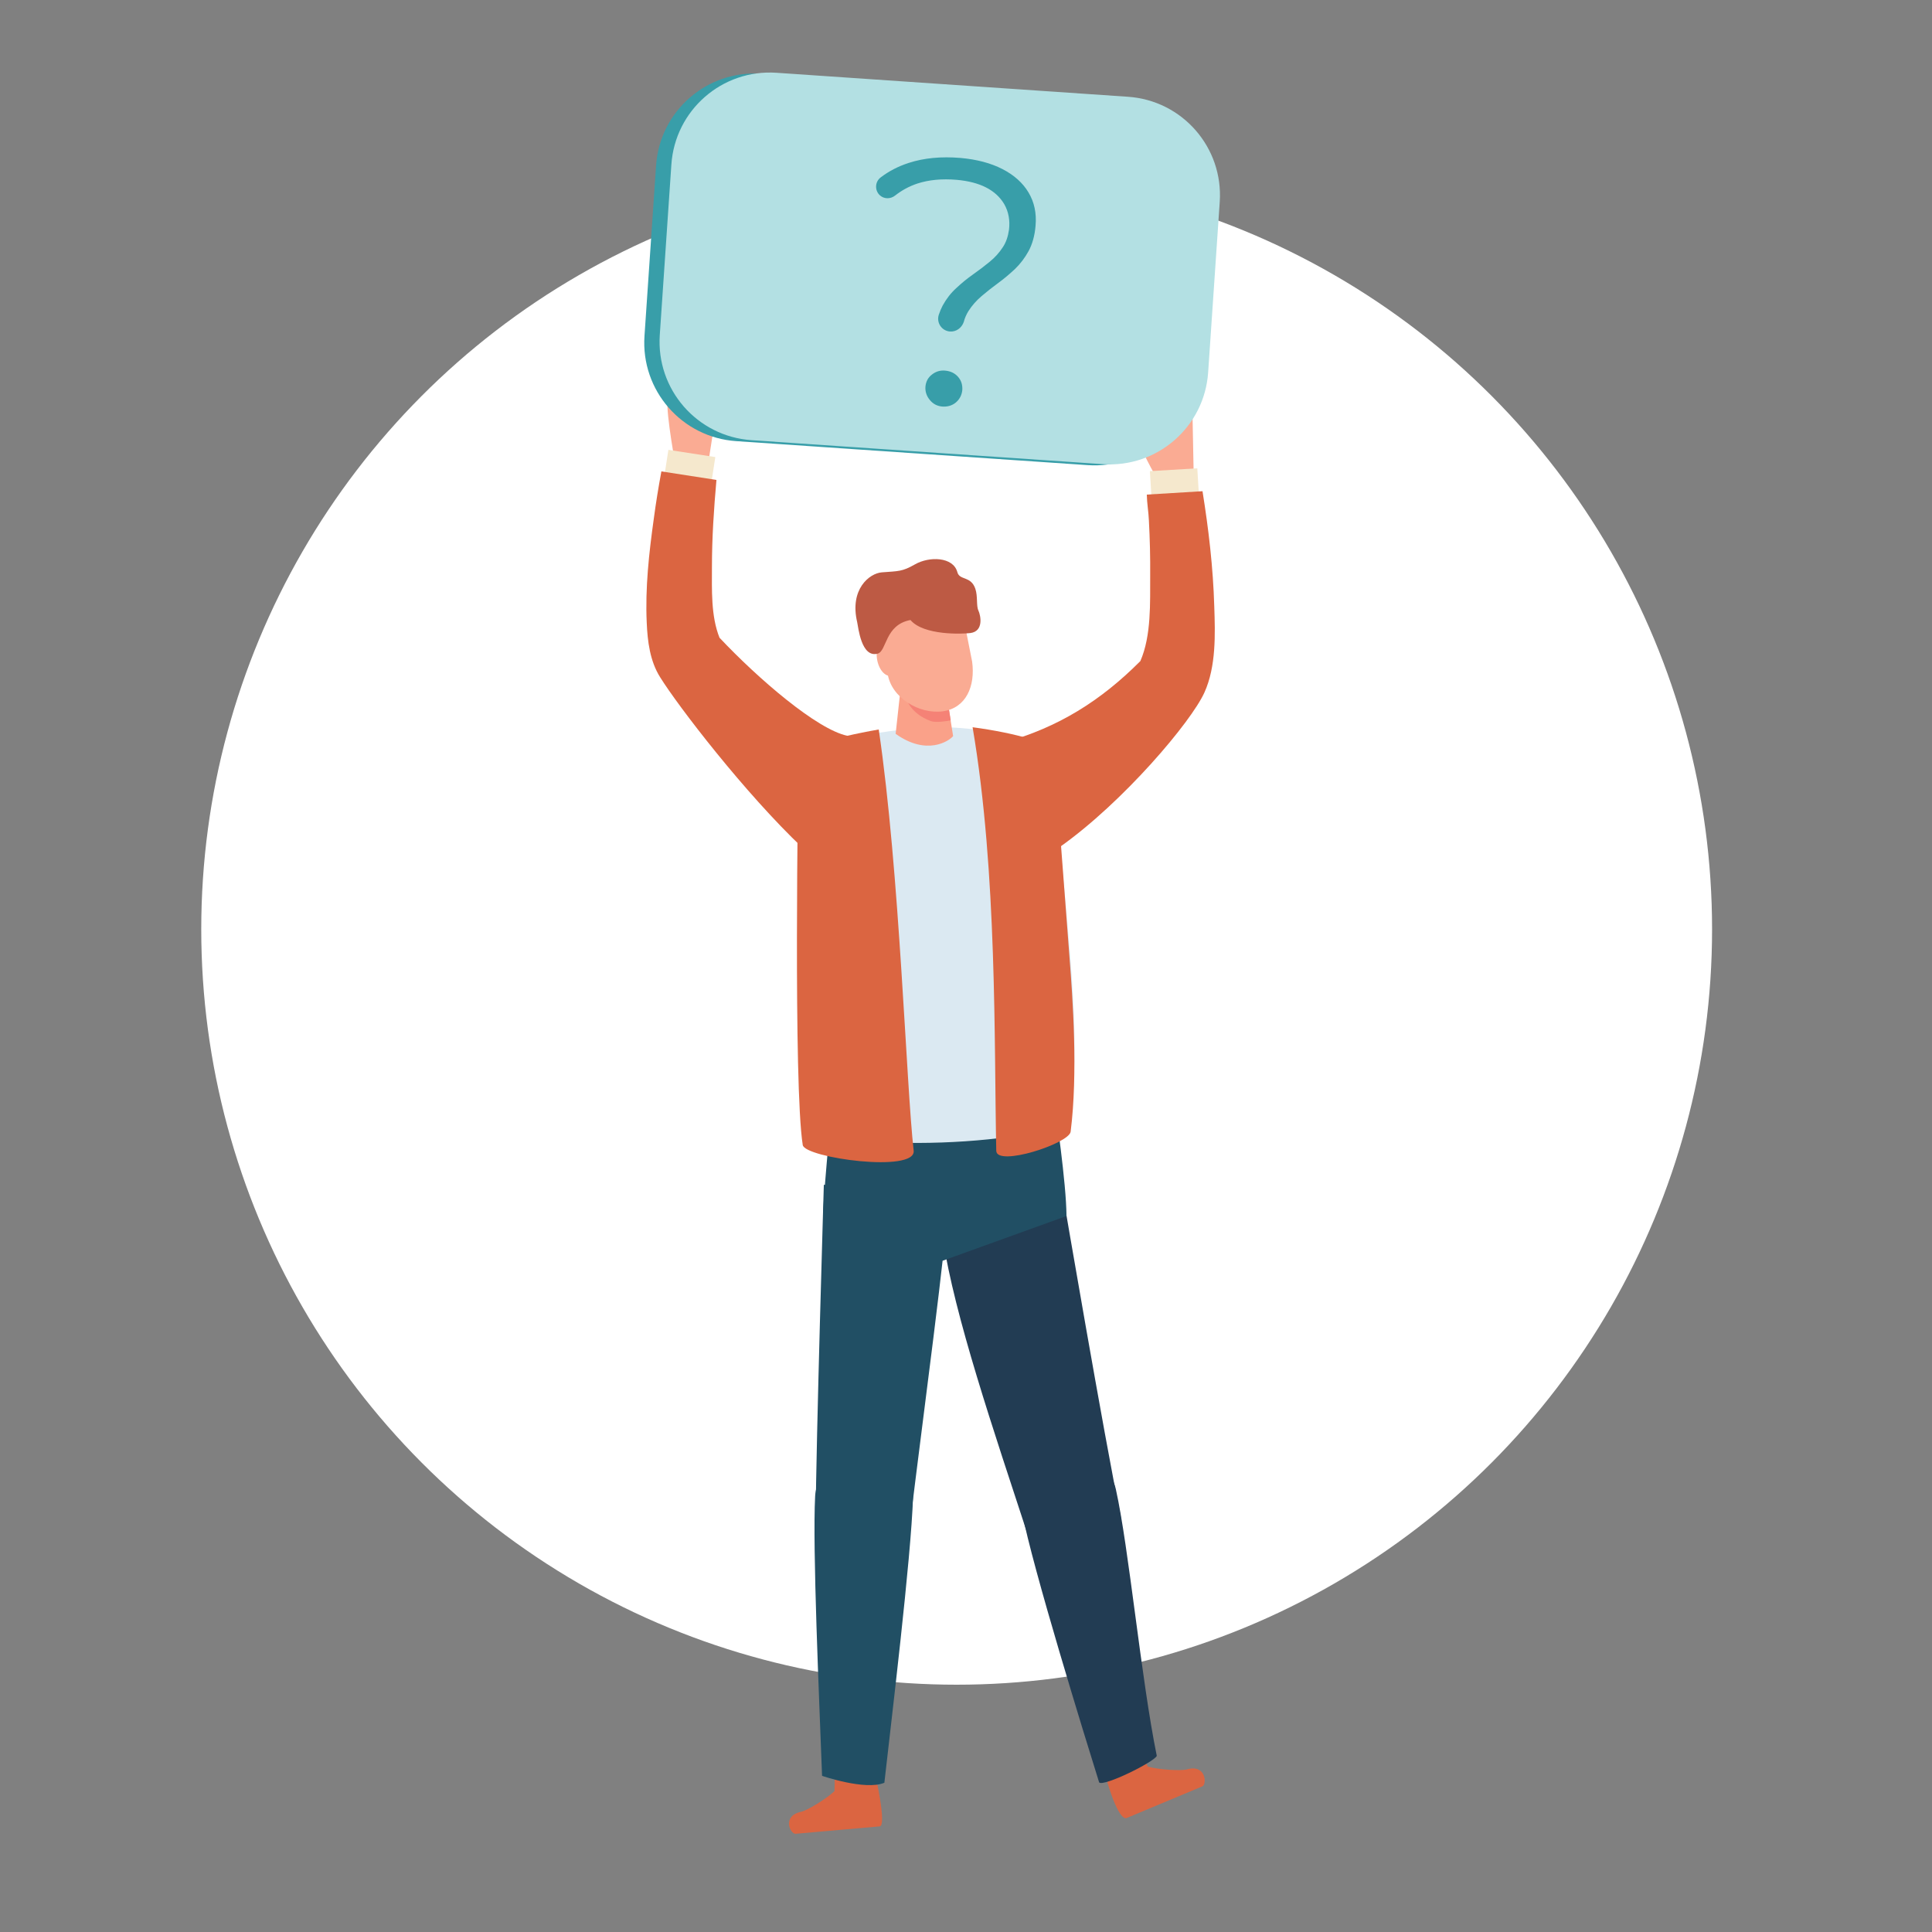
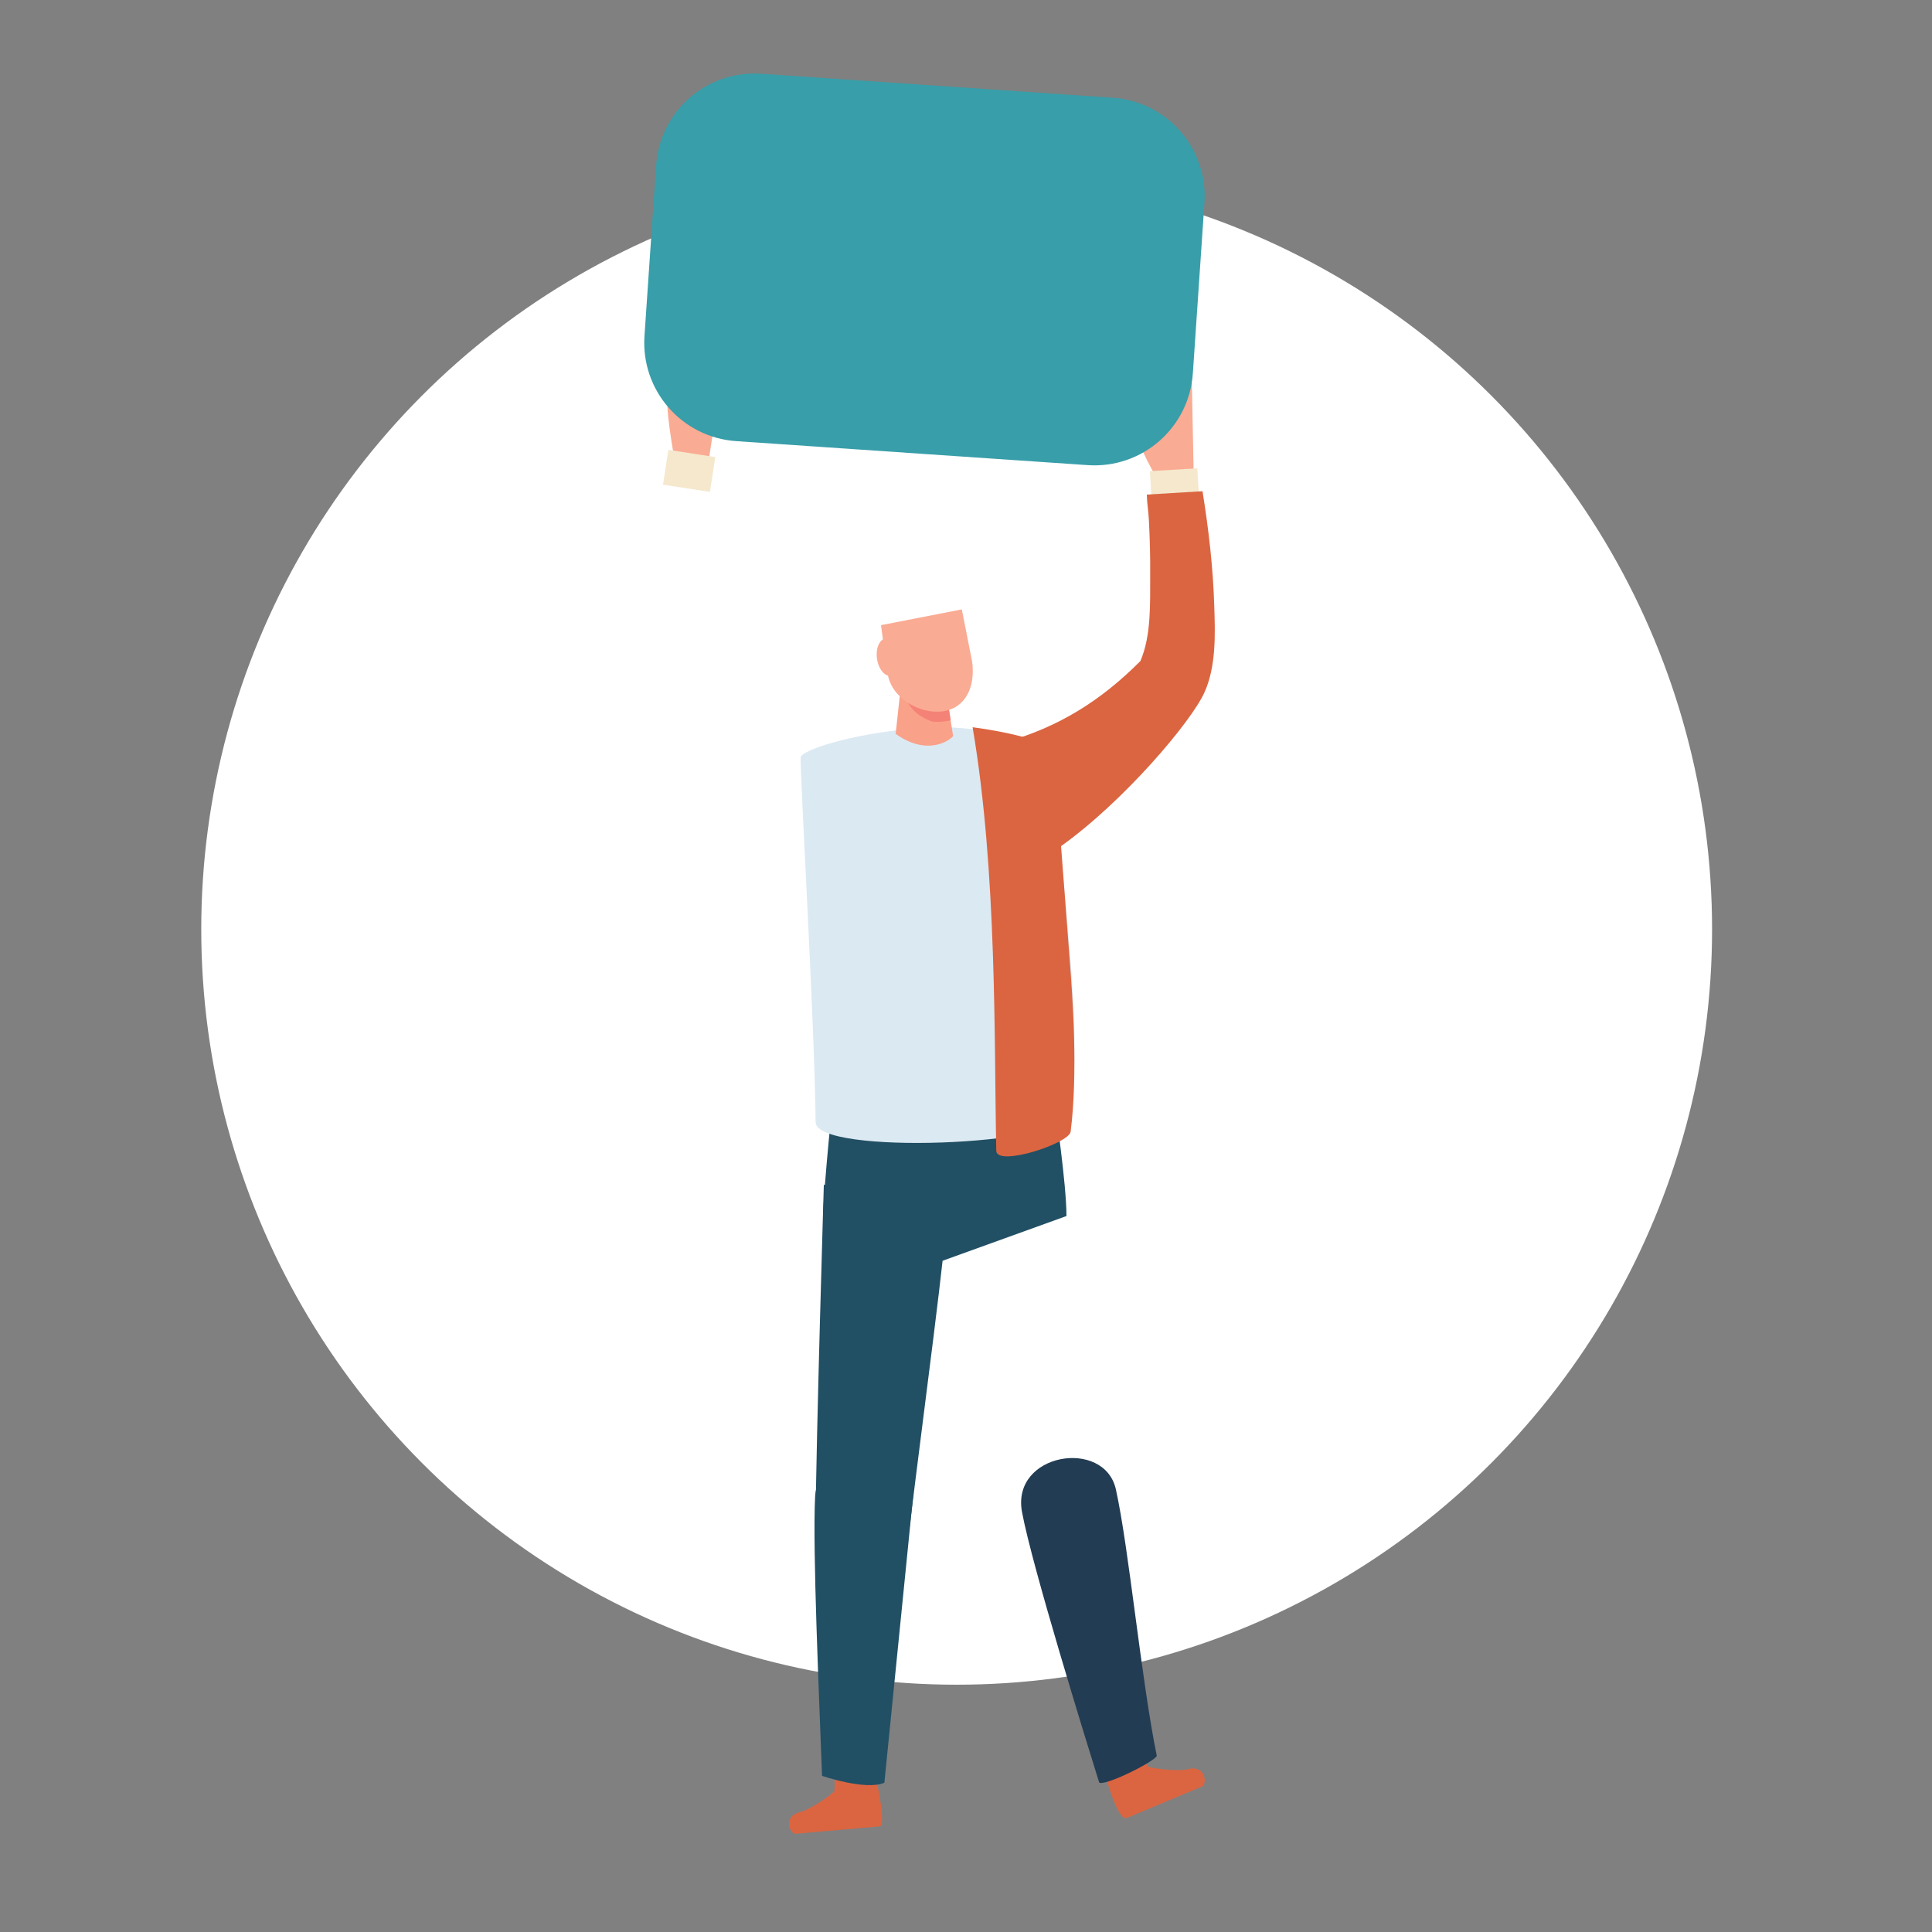
<svg xmlns="http://www.w3.org/2000/svg" version="1.1" id="Layer_1" x="0px" y="0px" viewBox="0 0 1200 1200" style="enable-background:new 0 0 1200 1200;" xml:space="preserve">
  <rect x="0" y="0" width="1200" height="1200" fill="#808080" stroke="none" />
  <style type="text/css">
	.st0{fill:#FFFFFF;}
	.st1{fill:#FAAB93;}
	.st2{fill:#F5E8CD;}
	.st3{fill:#DB6541;}
	.st4{fill:#223C53;}
	.st5{fill:#214F64;}
	.st6{fill:#DBE9F2;}
	.st7{fill:#FAA189;}
	.st8{fill:#F58276;}
	.st9{fill:#BD5A44;}
	.st10{fill:#389EA9;}
	.st11{fill:#B3E0E3;}
</style>
  <g>
    <circle class="st0" cx="594.2" cy="577.2" r="469.2" />
    <g>
      <path class="st1" d="M418.9,285c0,0-7-38.2-3.3-39.2c3.7-1,28.4,15.5,28.4,15.5l-3.8,24.4L418.9,285z" />
      <rect x="417.2" y="277.5" transform="matrix(0.152 -0.988 0.988 0.152 74.233 671.061)" class="st2" width="21.9" height="29.5" />
-       <path class="st3" d="M526.3,457c-18.8-3.9-55.4-35.4-79.4-60.9c-5.4-13.5-4.7-29.9-4.7-44c0-18,1.2-36,2.8-54l-34.2-5.3    c-1.8,9.7-3.4,19.5-4.7,29.3c-3,21.4-5.4,43.1-4.4,64.7c0.5,11.6,2,23.8,8.3,33.8c11.1,17.9,52.8,72.2,88.7,106.2    c12,11.3,24.2-11.7,33.4-25.3C540,489.9,540,459.9,526.3,457z" />
      <path class="st1" d="M719.3,298.4c0,0-14.6-24.8-11.2-26.5c3.4-1.7,32.2-34,32.2-34l1.1,56L719.3,298.4z" />
      <rect x="715" y="291.8" transform="matrix(0.998 -5.994701e-02 5.994701e-02 0.998 -16.84 44.291)" class="st2" width="29.5" height="21.9" />
      <path class="st3" d="M746.9,305.1l-34.6,2.1c0.1,5.4,1.1,11,1.3,16.1c0.6,11.4,0.9,22.8,0.8,34.2c-0.1,16.8,0.8,37.2-6.1,53.1    c-24.7,24.8-51.1,41.2-84.3,50.5c-10.2,2.9-9.6,34.1-7.1,44.4c4.7,19.6,25.1,32.1,41.5,20.5c39.4-27.9,81.5-77.7,89.7-95.9    c7.3-16.2,6.7-36.1,6.1-53.5C753.5,352.6,750.7,328.8,746.9,305.1z" />
      <path class="st3" d="M737.2,1099c-3.6,1-17.5,0.2-24.2-1.7l-3.7-6.7l-23.3,9.8c3.3,13.3,9.5,30.4,13.8,28.8l47.1-19.7    C749.6,1108.2,749.2,1095.6,737.2,1099z" />
-       <path class="st4" d="M660.5,743.8c0,0,25.4,148.8,35.4,197.1c4.7,22.7-51.6,30.6-56.4,15.9c-22.9-70-46.5-139-54-188.1    L660.5,743.8z" />
      <g>
        <path class="st4" d="M634.8,939.2c-6.9-36.8,51.2-46.1,58.3-14.1c8.1,36.5,15.7,118,25.4,165.5c-1.6,3.8-33,19.3-35.8,16.5     C674.4,1080.6,641,972.6,634.8,939.2z" />
      </g>
      <path class="st3" d="M497.7,1125.3c3.7-0.8,15.6-8,20.6-12.8l0.2-7.7l25.2-2.2c0,0,7.2,31.2,2.7,31.8l-52.3,4.6    C490.9,1139.2,485.4,1127.9,497.7,1125.3z" />
      <path class="st5" d="M511.2,753.8l74.2,29.3l77-27.8c0-20.1-7.1-67.7-7.1-67.7H516.8C516.8,687.6,512.5,728.6,511.2,753.8z" />
      <path class="st5" d="M511.7,735.9c0,0-4.8,158.5-5.1,207.8c-0.2,23.2,56.5,20,58.4,4.6c8.9-73.1,22.3-171.2,24.7-208.7    L511.7,735.9z" />
      <g>
        <g>
-           <path class="st5" d="M567.1,929.7c0.9-30.7-59.1-33.1-60.8-0.4c-1.7,32.1,2.5,125.2,4.3,173.7c0,0,26.9,9.3,38.7,4.3      C553.3,1071.4,566,967.1,567.1,929.7z" />
+           <path class="st5" d="M567.1,929.7c0.9-30.7-59.1-33.1-60.8-0.4c-1.7,32.1,2.5,125.2,4.3,173.7c0,0,26.9,9.3,38.7,4.3      z" />
        </g>
      </g>
      <path class="st6" d="M652.5,469.6c-0.9-6-39.3-21.1-83.1-17.3c-43.8,3.8-72.1,14.2-72.1,18.2c-0.1,17.3,8.7,166.2,9.3,226.5    c0.2,20.6,155.8,14.8,158.5-5.2c4.6-34.9,1.2-79-0.8-103.3C661.6,555.6,654.9,486.2,652.5,469.6z" />
-       <path class="st3" d="M545.8,453.1c-28.9,5-49.9,11.9-49.9,15.2c-0.1,18.1-3.2,205.5,2.7,242.9c1.3,8,70.4,17.5,68.9,3.5    C562.8,673.6,558.9,541.8,545.8,453.1z" />
      <path class="st3" d="M664.3,594.9c-2.7-34.5-8.1-111.3-10.5-128.6c-0.6-4.4-22.6-11-49.7-14.6c15.4,90.5,13.3,196.6,14.7,263.1    c0.2,10.1,45.3-4.5,46.2-11.9C669.6,666.5,666.3,620.3,664.3,594.9z" />
      <g>
        <path class="st1" d="M544.7,409.1c0.9,6.4,4.8,11.2,8.7,10.7c3.9-0.5,6.4-6.2,5.5-12.6c-0.9-6.4-4.8-11.2-8.7-10.7     C546.3,397,543.8,402.6,544.7,409.1z" />
        <path class="st7" d="M559.2,429.3l28.8,2.6l4,25.3c-2.5,3.1-16.4,12.4-35.7-1.4L559.2,429.3z" />
        <path class="st8" d="M578.2,447.9c3,1.1,10.3,0,12.3-0.5l-2.5-15.5l-25.4,0.9C562.6,432.8,564.4,442.8,578.2,447.9z" />
        <path class="st1" d="M597.4,378.5l6.4,32.4c2.1,15.2-3.7,28.9-18.2,30.9c-14.5,2-32.2-8.4-34.3-23.6l-4.1-29.9L597.4,378.5z" />
-         <path class="st9" d="M545.1,406c5.8-1.6,4.4-17.9,20.4-20.9c8.2,9.7,32.3,8.7,37.2,8.1c8.5-1.1,6.4-11,5-14     c-1.4-2.9-0.3-8.8-1.9-13.5c-2.8-8.2-9.8-5-11.2-10.4c-2.6-9.5-17.4-9.9-26.4-4.7c-7.9,4.5-10.1,4.1-20.5,4.9     c-7.7,0.6-20.1,10.5-15.3,30.9C533.1,389.5,534.9,408.7,545.1,406z" />
      </g>
      <g>
        <path class="st10" d="M400.3,208.7c-2.3,33.8,23.2,63,57,65.3l218.3,14.9c33.8,2.3,63-23.2,65.3-57l7.2-105.9     c2.3-33.8-23.2-63-57-65.3L472.8,45.8c-33.8-2.3-63,23.2-65.3,57L400.3,208.7z" />
-         <path class="st11" d="M409.8,208.1c-2.3,33.8,23.2,63,57,65.3l218.3,14.9c33.8,2.3,63-23.2,65.3-57l7.2-105.9     c2.3-33.8-23.2-63-57-65.3L482.3,45.2c-33.8-2.3-63,23.2-65.3,57L409.8,208.1z" />
        <g>
          <path class="st10" d="M590,205.9c-5.1-0.4-8.5-5.5-6.9-10.4c0.7-2.1,1.5-4,2.4-5.7c2.3-4.2,5.1-7.8,8.4-10.8      c3.3-3.1,6.7-5.9,10.4-8.5c3.7-2.6,7.1-5.2,10.4-7.9c3.3-2.7,6-5.7,8.2-9.1c2-3,3.2-6.6,3.8-10.8c0.7-5.6-0.2-11.2-3-16      c-5.2-8.7-15-13.7-29.4-15c-9.3-0.8-17.4,0-24.5,2.3c-5.1,1.7-9.7,4.2-13.9,7.5c-2.8,2.2-6.8,2.2-9.4-0.2v0      c-3.3-3-3.1-8.4,0.5-11.1c5.1-3.9,10.9-6.9,17.4-9c9.5-3.1,20.2-4.1,32.2-3.1c10.1,0.9,18.8,3.2,26,6.9      c7.2,3.7,12.6,8.5,16.2,14.5c3.6,6,5.1,12.9,4.4,20.7c-0.5,6.2-2,11.4-4.3,15.7c-2.3,4.2-5.1,7.9-8.4,11.1      c-3.3,3.1-6.7,6-10.4,8.7c-3.7,2.7-7.1,5.4-10.4,8.2c-3.3,2.8-6.1,6-8.3,9.5c-1.2,2-2.2,4.2-2.8,6.6      C597.3,203.7,593.9,206.2,590,205.9L590,205.9z M585.1,252.5c-3-0.3-5.6-1.6-7.6-4.1c-2-2.4-2.9-5.2-2.7-8.2      c0.3-3.2,1.6-5.7,4.1-7.6c2.4-1.9,5.2-2.7,8.2-2.4c3.3,0.3,6,1.6,8,3.9c2,2.3,2.8,5,2.6,8.2c-0.3,3-1.6,5.6-3.9,7.6      S588.4,252.8,585.1,252.5z" />
        </g>
      </g>
    </g>
  </g>
</svg>